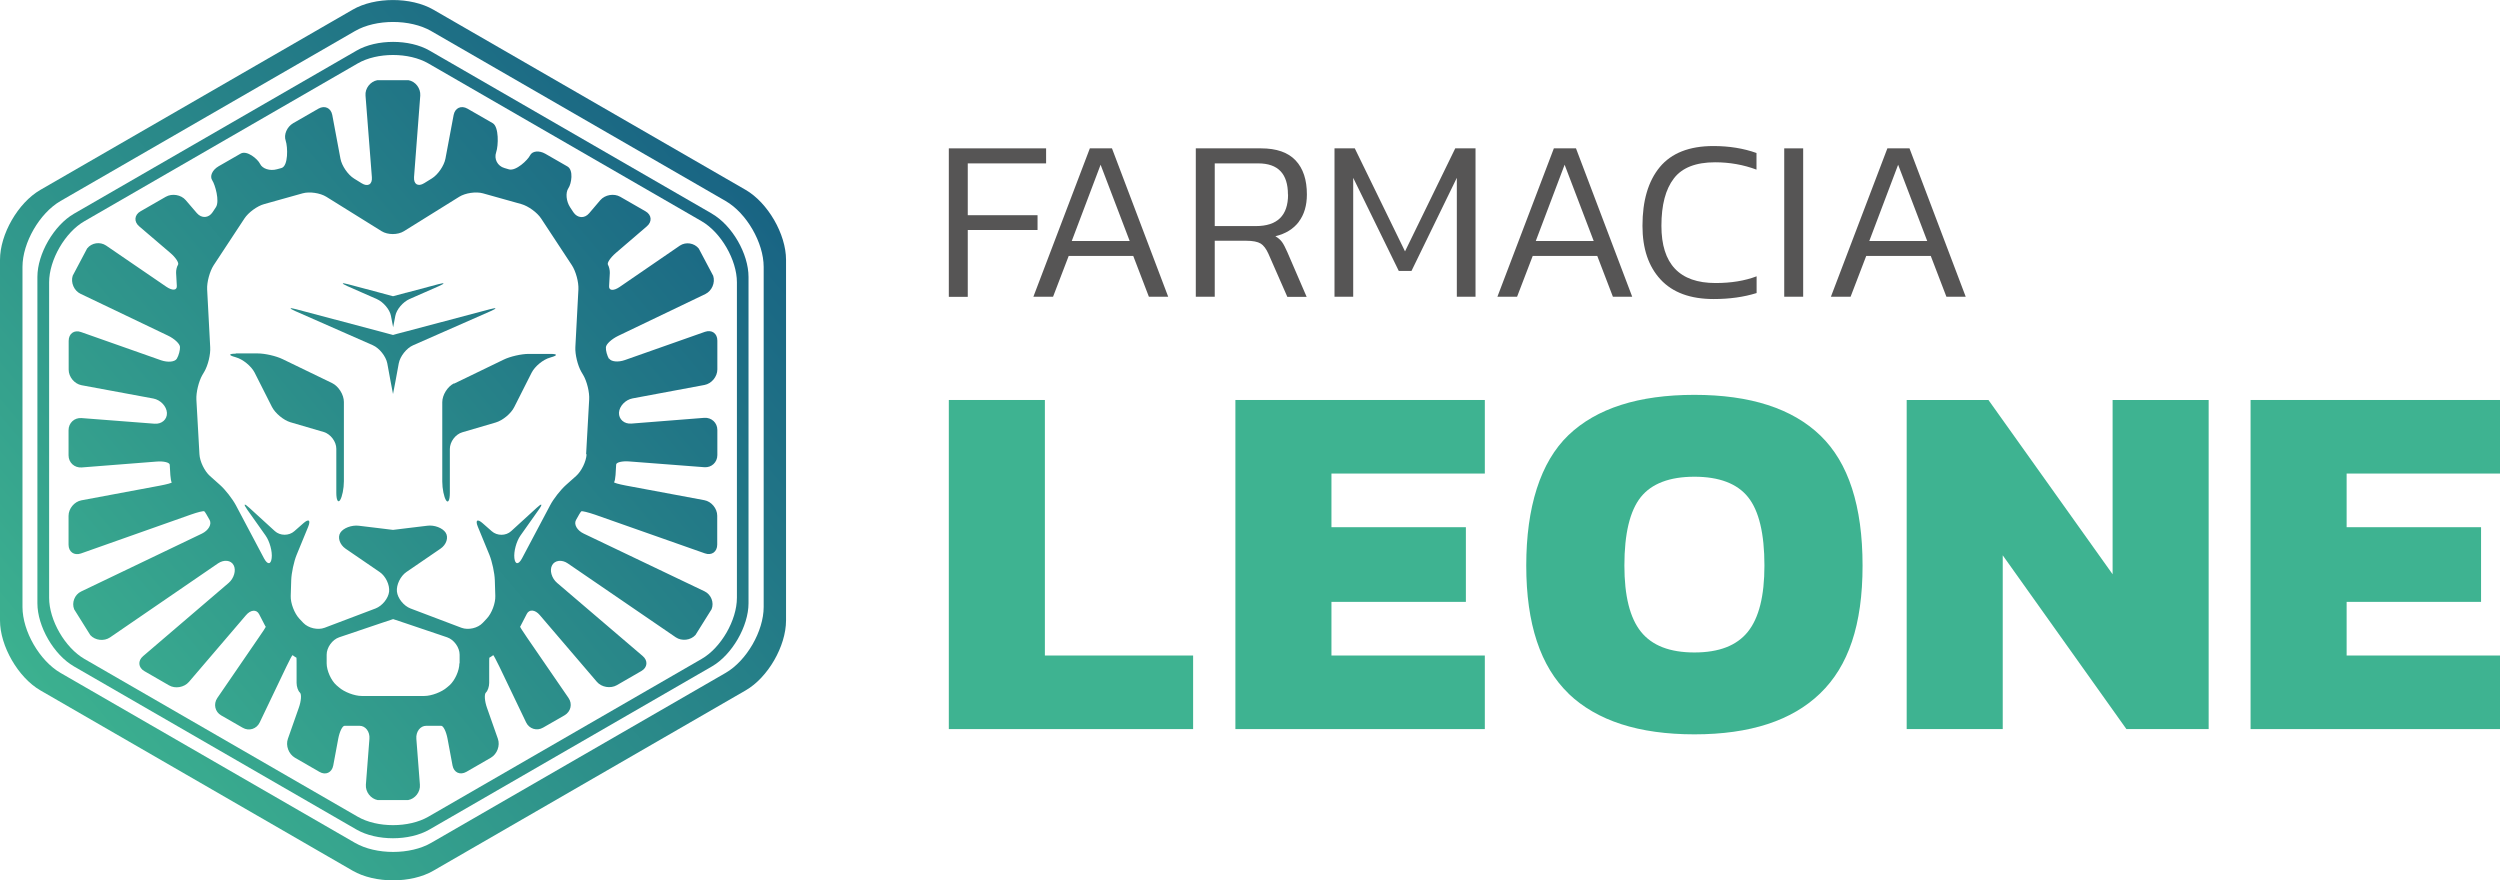
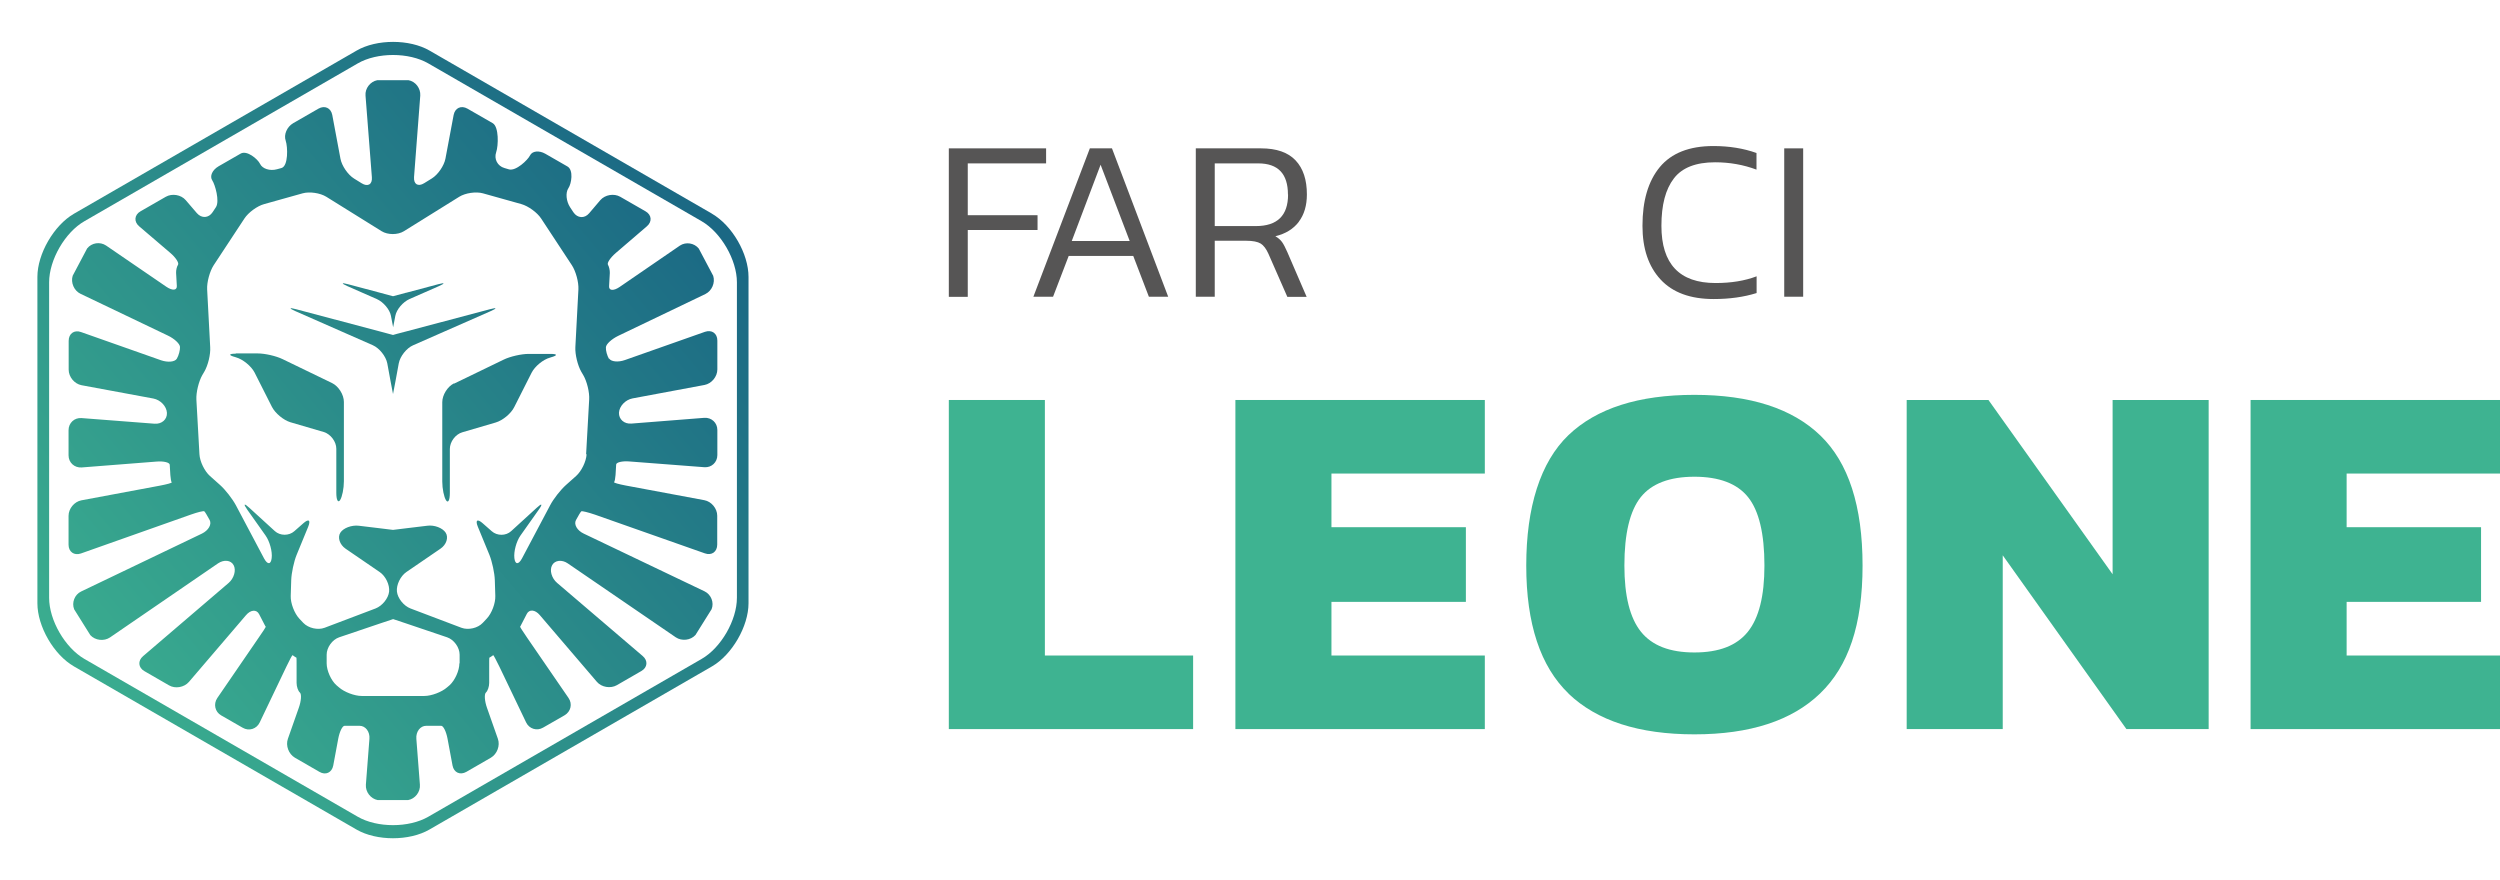
<svg xmlns="http://www.w3.org/2000/svg" xmlns:xlink="http://www.w3.org/1999/xlink" id="Livello_2" data-name="Livello 2" viewBox="0 0 204.57 72.04">
  <defs>
    <style>
      .cls-1 {
        fill: none;
      }

      .cls-2 {
        fill: url(#linear-gradient);
      }

      .cls-3 {
        fill: #3eb391;
      }

      .cls-4 {
        fill: #565555;
      }

      .cls-5 {
        fill: url(#linear-gradient-3);
      }

      .cls-6 {
        fill: url(#linear-gradient-4);
      }

      .cls-7 {
        fill: url(#linear-gradient-2);
      }

      .cls-8 {
        fill: url(#linear-gradient-6);
      }

      .cls-9 {
        fill: url(#linear-gradient-7);
      }

      .cls-10 {
        fill: url(#linear-gradient-5);
      }
    </style>
    <linearGradient id="linear-gradient" x1="60.74" y1="12.04" x2="3.28" y2="60.25" gradientUnits="userSpaceOnUse">
      <stop offset="0" stop-color="#186283" />
      <stop offset="1" stop-color="#3db390" />
    </linearGradient>
    <linearGradient id="linear-gradient-2" x1="60.74" y1="12.04" x2="3.28" y2="60.25" xlink:href="#linear-gradient" />
    <linearGradient id="linear-gradient-3" x1="60.63" y1="12.15" x2="3.43" y2="60.15" xlink:href="#linear-gradient" />
    <linearGradient id="linear-gradient-4" x1="51.58" y1="6.96" x2="1.3" y2="49.15" xlink:href="#linear-gradient" />
    <linearGradient id="linear-gradient-5" x1="53.44" y1="9.72" x2="1.76" y2="53.09" xlink:href="#linear-gradient" />
    <linearGradient id="linear-gradient-6" x1="53.81" y1="7.07" x2=".11" y2="52.12" xlink:href="#linear-gradient" />
    <linearGradient id="linear-gradient-7" x1="61.72" y1="15.35" x2="6.49" y2="61.7" xlink:href="#linear-gradient" />
  </defs>
  <g id="Livello_1-2" data-name="Livello 1">
    <g>
      <g>
        <g>
          <path class="cls-1" d="m57.41,18.1l-22.36-12.91c-1.59-.92-4.19-.92-5.78,0L6.91,18.1c-1.59.92-2.89,3.17-2.89,5v25.82c0,1.83,1.3,4.09,2.89,5l22.36,12.91c1.59.92,4.19.92,5.78,0l22.36-12.91c1.59-.92,2.89-3.17,2.89-5v-25.82c0-1.83-1.3-4.09-2.89-5Z" />
          <path class="cls-2" d="m58.27,17.49l-23.12-13.35c-1.64-.95-4.33-.95-5.97,0L6.05,17.49c-1.64.95-2.99,3.28-2.99,5.17v26.7c0,1.9,1.34,4.22,2.99,5.17l23.12,13.35c1.64.95,4.33.95,5.97,0l23.12-13.35c1.64-.95,2.99-3.28,2.99-5.17v-26.7c0-1.9-1.34-4.22-2.99-5.17Zm2.03,31.43c0,1.83-1.3,4.09-2.89,5l-22.36,12.91c-1.59.92-4.19.92-5.78,0l-22.36-12.91c-1.59-.92-2.89-3.17-2.89-5v-25.82c0-1.83,1.3-4.09,2.89-5L29.27,5.19c1.59-.92,4.19-.92,5.78,0l22.36,12.91c1.59.92,2.89,3.17,2.89,5v25.82Z" />
        </g>
        <g>
          <path class="cls-1" d="m59.37,16.46L35.27,2.54c-1.71-.99-4.51-.99-6.23,0L4.95,16.45c-1.71.99-3.11,3.41-3.11,5.39v27.83c0,1.98,1.4,4.4,3.11,5.39l24.1,13.91c1.71.99,4.51.99,6.23,0l24.1-13.91c1.71-.99,3.11-3.41,3.11-5.39v-27.83c0-1.98-1.4-4.4-3.11-5.39Z" />
-           <path class="cls-7" d="m61.02,15.54L35.46.79c-1.82-1.05-4.79-1.05-6.6,0L3.3,15.54c-1.82,1.05-3.3,3.62-3.3,5.72v29.51c0,2.1,1.49,4.67,3.3,5.72l25.56,14.76c1.82,1.05,4.79,1.05,6.6,0l25.56-14.76c1.82-1.05,3.3-3.62,3.3-5.72v-29.51c0-2.1-1.49-4.67-3.3-5.72Zm1.47,34.13c0,1.98-1.4,4.4-3.11,5.39l-24.1,13.91c-1.71.99-4.51.99-6.23,0l-24.1-13.91c-1.71-.99-3.11-3.41-3.11-5.39v-27.83c0-1.98,1.4-4.4,3.11-5.39L29.05,2.54c1.71-.99,4.51-.99,6.23,0l24.1,13.91c1.71.99,3.11,3.41,3.11,5.39v27.83Z" />
        </g>
        <g>
          <path class="cls-5" d="m49.84,29.38c-.16-.27-.28-.7-.26-.96.01-.26.46-.67.99-.93l7.15-3.43c.53-.26.82-.92.64-1.49l-1.18-2.23c-.37-.46-1.06-.57-1.55-.24l-4.94,3.39c-.49.33-.87.3-.85-.07.02-.37.05-.86.06-1.08.01-.22-.06-.52-.15-.67-.1-.15.19-.58.64-.97l2.54-2.18c.45-.38.4-.94-.11-1.23l-2.07-1.19c-.51-.29-1.24-.17-1.63.28l-.91,1.07c-.38.45-.96.41-1.29-.08l-.27-.41c-.32-.49-.39-1.19-.14-1.56.25-.36.44-1.49-.08-1.78l-1.81-1.04c-.51-.29-1.07-.23-1.25.14-.18.37-1.15,1.3-1.72,1.14l-.37-.11c-.57-.16-.87-.74-.68-1.29.19-.55.23-2.08-.28-2.38l-2.07-1.19c-.51-.29-1.02-.06-1.13.52l-.67,3.57c-.11.58-.61,1.31-1.11,1.62l-.63.39c-.5.31-.87.09-.83-.5l.51-6.67c.04-.59-.39-1.16-.97-1.26h-2.54c-.58.11-1.02.67-.97,1.26l.52,6.68c.05.59-.33.81-.83.5l-.63-.39c-.5-.31-1-1.04-1.11-1.62l-.67-3.58c-.11-.58-.62-.81-1.13-.52l-2.07,1.19c-.51.3-.79.94-.61,1.44.17.5.22,2.07-.35,2.23l-.37.1c-.57.16-1.19-.04-1.38-.44-.19-.4-1.08-1.14-1.59-.84l-1.81,1.04c-.51.3-.74.81-.51,1.15.23.34.62,1.7.3,2.19l-.27.41c-.32.49-.9.53-1.29.08l-.91-1.06c-.38-.45-1.12-.57-1.63-.28l-2.07,1.19c-.51.29-.56.85-.11,1.23l2.54,2.17c.45.38.73.82.64.97-.1.15-.17.45-.16.67.01.22.04.7.06,1.07.02.37-.36.4-.85.07l-4.94-3.38c-.49-.33-1.18-.23-1.55.24l-1.18,2.23c-.18.56.11,1.23.64,1.48l7.15,3.42c.53.25.98.67.99.93.01.26-.1.69-.26.96-.16.27-.74.32-1.29.13l-6.55-2.31c-.56-.2-1.01.13-1.01.72v2.36c0,.59.47,1.16,1.05,1.27l5.88,1.09c.58.11,1.08.63,1.11,1.17.03.54-.43.94-1.02.89l-5.96-.46c-.59-.05-1.07.4-1.07.99v2.06c0,.59.48,1.03,1.07.99l6.12-.48c.59-.05,1.08.07,1.09.26.01.19.03.57.05.85.02.28.07.55.11.59.05.04-.39.16-.97.27l-6.42,1.2c-.58.11-1.05.68-1.05,1.27v2.36c0,.59.46.91,1.01.72l8.99-3.18c.56-.2,1.06-.32,1.11-.27.06.05.25.37.44.72.18.35-.1.84-.63,1.1l-9.89,4.74c-.53.25-.79.91-.57,1.46l1.32,2.11c.4.44,1.12.52,1.61.19l8.84-6.06c.49-.33,1.06-.27,1.28.15.22.41.03,1.07-.41,1.45l-7,5.99c-.45.38-.4.94.11,1.23l2.01,1.16c.51.3,1.24.17,1.63-.28l4.67-5.46c.38-.45.86-.49,1.07-.09.2.4.4.79.45.87.04.09.09.16.1.17.01.01-.25.42-.59.9l-3.38,4.93c-.33.49-.19,1.13.32,1.42l1.76,1.01c.51.3,1.14.1,1.39-.43l2.19-4.58c.25-.53.48-.95.5-.93.02.02.1.08.17.12.07.05.14.09.15.09s.01.35.01.76v1.3c0,.3.12.66.27.79.15.13.11.69-.09,1.25l-.89,2.53c-.2.56.06,1.25.57,1.55l2.01,1.16c.51.3,1.02.06,1.13-.52l.41-2.2c.11-.58.34-1.05.52-1.05h1.22c.49,0,.86.48.81,1.07l-.29,3.75c-.04.59.39,1.15.97,1.26h2.48c.58-.1,1.02-.67.97-1.26l-.29-3.75c-.05-.59.32-1.07.81-1.07h1.22c.18,0,.41.47.52,1.05l.41,2.2c.11.58.62.81,1.13.52l2.01-1.16c.51-.3.77-.99.57-1.55l-.89-2.53c-.2-.56-.23-1.12-.09-1.25.15-.13.27-.49.27-.79v-1.3c0-.41,0-.75.01-.76,0,0,.07-.05.15-.09.07-.05.15-.1.17-.12.02-.02.24.4.5.93l2.19,4.57c.25.53.88.73,1.39.43l1.76-1.01c.51-.3.66-.93.32-1.42l-3.38-4.92c-.33-.49-.6-.89-.58-.91.01-.01.06-.09.1-.18.04-.09.24-.48.45-.87.2-.39.68-.35,1.06.1l4.67,5.46c.38.45,1.12.57,1.63.28l2.01-1.16c.51-.29.56-.85.11-1.23l-7-5.98c-.45-.38-.64-1.04-.41-1.45.22-.41.8-.48,1.28-.15l8.84,6.05c.49.33,1.21.25,1.61-.19l1.32-2.11c.22-.55-.04-1.2-.57-1.46l-9.9-4.73c-.53-.25-.82-.75-.63-1.1.19-.35.38-.68.44-.72s.55.08,1.11.27l9,3.17c.56.2,1.01-.13,1.01-.72v-2.36c0-.59-.47-1.16-1.05-1.27l-6.43-1.2c-.58-.11-1.01-.23-.96-.28.05-.04.1-.31.12-.59.02-.28.04-.66.05-.85.01-.18.5-.3,1.09-.25l6.12.47c.59.05,1.07-.4,1.07-.99v-2.06c0-.59-.48-1.03-1.07-.99l-5.96.47c-.59.05-1.04-.35-1.02-.89.03-.54.53-1.06,1.11-1.17l5.89-1.1c.58-.11,1.05-.68,1.05-1.27v-2.36c0-.59-.45-.91-1.01-.72l-6.55,2.31c-.56.2-1.14.14-1.3-.13Zm-12.25,24.9c0,.59-.36,1.39-.8,1.79l-.2.17c-.44.39-1.28.71-1.87.71h-5.12c-.59,0-1.43-.32-1.87-.71l-.2-.17c-.44-.39-.8-1.2-.8-1.79v-.71c0-.59.46-1.23,1.02-1.42l3.4-1.15c.56-.19,1.02-.34,1.02-.34,0,0,0,0,0,0h0s.46.15,1.02.34l3.4,1.15c.56.19,1.02.83,1.02,1.42v.71Zm10.41-17.11c-.03.59-.42,1.39-.86,1.78l-.82.73c-.44.39-1.03,1.14-1.3,1.66l-2.31,4.36c-.28.52-.56.51-.62-.03-.06-.54.16-1.37.5-1.85l1.5-2.12c.34-.48.26-.55-.17-.15l-2.09,1.91c-.43.4-1.15.4-1.59.01l-.74-.65c-.44-.39-.62-.26-.4.28l.95,2.31c.22.55.42,1.47.44,2.06l.04,1.3c.02.59-.29,1.42-.7,1.85l-.33.35c-.4.43-1.18.61-1.74.4l-4.17-1.58c-.55-.21-1.05-.83-1.11-1.38-.06-.55.29-1.27.77-1.6l2.79-1.91c.49-.33.68-.92.43-1.31-.25-.39-.93-.65-1.51-.57l-1.74.21c-.59.07-1.06.13-1.06.13h0s-.48-.06-1.06-.13l-1.74-.21c-.59-.07-1.27.19-1.51.57-.25.39-.05.98.43,1.31l2.79,1.91c.49.33.83,1.06.77,1.6-.06.55-.56,1.17-1.11,1.38l-4.17,1.58c-.55.21-1.33.03-1.74-.4l-.33-.35c-.4-.43-.72-1.26-.7-1.85l.04-1.3c.02-.59.22-1.52.44-2.06l.95-2.31c.22-.55.04-.67-.4-.28l-.74.65c-.44.39-1.16.38-1.59-.01l-2.09-1.91c-.43-.4-.51-.33-.17.15l1.5,2.12c.34.48.57,1.32.5,1.85-.06.54-.34.55-.62.03l-2.31-4.36c-.28-.52-.86-1.27-1.3-1.66l-.82-.73c-.44-.39-.83-1.19-.86-1.78l-.25-4.47c-.03-.59.19-1.49.48-2l.17-.29c.3-.51.52-1.41.48-2l-.25-4.73c-.03-.59.21-1.47.53-1.97l2.52-3.83c.32-.49,1.05-1.03,1.62-1.18l3.14-.88c.57-.16,1.44-.03,1.94.28l4.53,2.82c.5.31,1.32.31,1.82,0l4.53-2.82c.5-.31,1.37-.44,1.94-.28l3.14.88c.57.16,1.3.69,1.62,1.18l2.52,3.83c.32.49.56,1.38.53,1.97l-.25,4.73c-.03.59.19,1.49.48,2l.17.29c.3.51.52,1.41.48,2l-.25,4.47Z" />
          <path class="cls-6" d="m33.2,23.96c-.57.15-1.04.28-1.04.28h0s-.47-.12-1.04-.28l-2.63-.7c-.57-.15-.59-.08-.05.16l2.39,1.05c.54.24,1.06.85,1.16,1.37.1.52.18.94.18.94,0,0,0,0,0,0,0,0,.08-.42.18-.94.1-.52.62-1.13,1.16-1.37l2.39-1.05c.54-.24.52-.31-.05-.16l-2.63.7Z" />
          <path class="cls-10" d="m19.29,28.94c-.59,0-.61.13-.04.28l.06.02c.57.16,1.25.72,1.52,1.24l1.42,2.81c.27.53.95,1.09,1.51,1.26l2.73.8c.57.17,1.03.79,1.03,1.37v3.6c0,.59.14.86.31.6.17-.26.31-.95.31-1.54v-6.49c0-.59-.43-1.28-.96-1.54l-4.05-1.96c-.53-.26-1.45-.47-2.04-.47h-1.79Z" />
          <path class="cls-8" d="m33.2,27.13c-.57.15-1.04.27-1.04.28,0,0,0,0,0,0,0,0-.47-.12-1.04-.28l-6.9-1.83c-.57-.15-.59-.08-.05.16l6.34,2.79c.54.24,1.07.91,1.18,1.48l.27,1.47c.11.58.2,1.05.2,1.04,0,0,0,0,0,0,0,0,.09-.46.2-1.04l.27-1.47c.11-.58.64-1.25,1.18-1.48l6.34-2.79c.54-.24.52-.31-.05-.16l-6.9,1.83Z" />
          <path class="cls-9" d="m37.15,31.37c-.53.26-.96.95-.96,1.54v6.49c0,.59.14,1.28.31,1.54.17.26.31-.01.31-.6v-3.6c0-.59.46-1.21,1.03-1.37l2.73-.8c.57-.17,1.25-.73,1.51-1.26l1.42-2.81c.27-.53.95-1.09,1.52-1.24l.06-.02c.57-.16.55-.28-.04-.28h-1.79c-.59,0-1.51.21-2.04.47l-4.05,1.96Z" />
        </g>
      </g>
      <g>
        <g>
          <path class="cls-4" d="m77.64,12.14h7.96v1.23h-6.41v4.24h5.71v1.21h-5.71v5.47h-1.55v-12.14Z" />
          <path class="cls-4" d="m86.16,24.28h-1.6l4.62-12.14h1.81l4.6,12.14h-1.58l-1.28-3.34h-5.28l-1.28,3.34Zm1.55-4.56h4.73l-2.38-6.24-2.36,6.24Z" />
          <path class="cls-4" d="m106.28,18.15c-.44.58-1.08.98-1.92,1.18.24.14.42.3.55.48.13.18.27.46.43.82l1.58,3.66h-1.58l-1.55-3.53c-.18-.4-.39-.68-.63-.83-.25-.15-.64-.23-1.2-.23h-2.56v4.58h-1.55v-12.14h5.34c1.27,0,2.21.33,2.83.99.62.66.92,1.59.92,2.78,0,.9-.22,1.65-.66,2.23Zm-.89-2.23c0-1.7-.81-2.55-2.43-2.55h-3.56v5.13h3.36c1.76,0,2.64-.86,2.64-2.58Z" />
-           <path class="cls-4" d="m110.73,14.55v9.73h-1.53v-12.14h1.66l4.11,8.43,4.11-8.43h1.66v12.14h-1.53v-9.73l-3.71,7.62h-1.04l-3.73-7.62Z" />
-           <path class="cls-4" d="m124.13,24.28h-1.6l4.62-12.14h1.81l4.6,12.14h-1.58l-1.28-3.34h-5.28l-1.28,3.34Zm1.55-4.56h4.73l-2.38-6.24-2.36,6.24Z" />
          <path class="cls-4" d="m143.74,22.6v1.38c-1.06.33-2.22.49-3.51.49-1.91,0-3.36-.53-4.35-1.6-.99-1.07-1.48-2.53-1.48-4.39,0-2.06.47-3.66,1.42-4.81.95-1.14,2.41-1.72,4.38-1.72,1.29,0,2.47.19,3.53.57v1.36c-1.07-.4-2.2-.6-3.39-.6-1.57,0-2.7.44-3.37,1.32-.68.88-1.02,2.17-1.02,3.88,0,3.12,1.48,4.68,4.43,4.68,1.27,0,2.39-.18,3.36-.55Z" />
          <path class="cls-4" d="m146,12.14h1.55v12.14h-1.55v-12.14Z" />
-           <path class="cls-4" d="m151.42,24.28h-1.6l4.62-12.14h1.81l4.6,12.14h-1.58l-1.28-3.34h-5.28l-1.28,3.34Zm1.55-4.56h4.73l-2.38-6.24-2.36,6.24Z" />
        </g>
        <g>
          <path class="cls-3" d="m77.64,32.73h7.86v20.91h12.13v6.02h-19.99v-26.93Z" />
          <path class="cls-3" d="m101.09,32.73h20.41v6.02h-12.55v4.39h11v6.11h-11v4.39h12.55v6.02h-20.41v-26.93Z" />
          <path class="cls-3" d="m128.36,56.76c-2.31-2.22-3.47-5.71-3.47-10.48s1.15-8.46,3.45-10.67c2.3-2.2,5.74-3.3,10.31-3.3s8.01,1.11,10.31,3.33c2.3,2.22,3.45,5.77,3.45,10.64s-1.16,8.23-3.47,10.46c-2.31,2.23-5.74,3.35-10.29,3.35s-7.97-1.11-10.29-3.32Zm14.66-5.06c.91-1.13,1.36-2.93,1.36-5.42,0-2.62-.45-4.49-1.34-5.6-.89-1.11-2.36-1.67-4.39-1.67s-3.5.56-4.39,1.67c-.89,1.12-1.34,2.98-1.34,5.6,0,2.48.45,4.29,1.36,5.42.91,1.13,2.36,1.69,4.37,1.69s3.46-.56,4.37-1.69Z" />
          <path class="cls-3" d="m156.02,32.73h6.69l10.16,14.26v-14.26h7.86v26.93h-6.73l-10.12-14.22v14.22h-7.86v-26.93Z" />
          <path class="cls-3" d="m184.16,32.73h20.41v6.02h-12.55v4.39h11v6.11h-11v4.39h12.55v6.02h-20.41v-26.93Z" />
        </g>
      </g>
    </g>
  </g>
</svg>